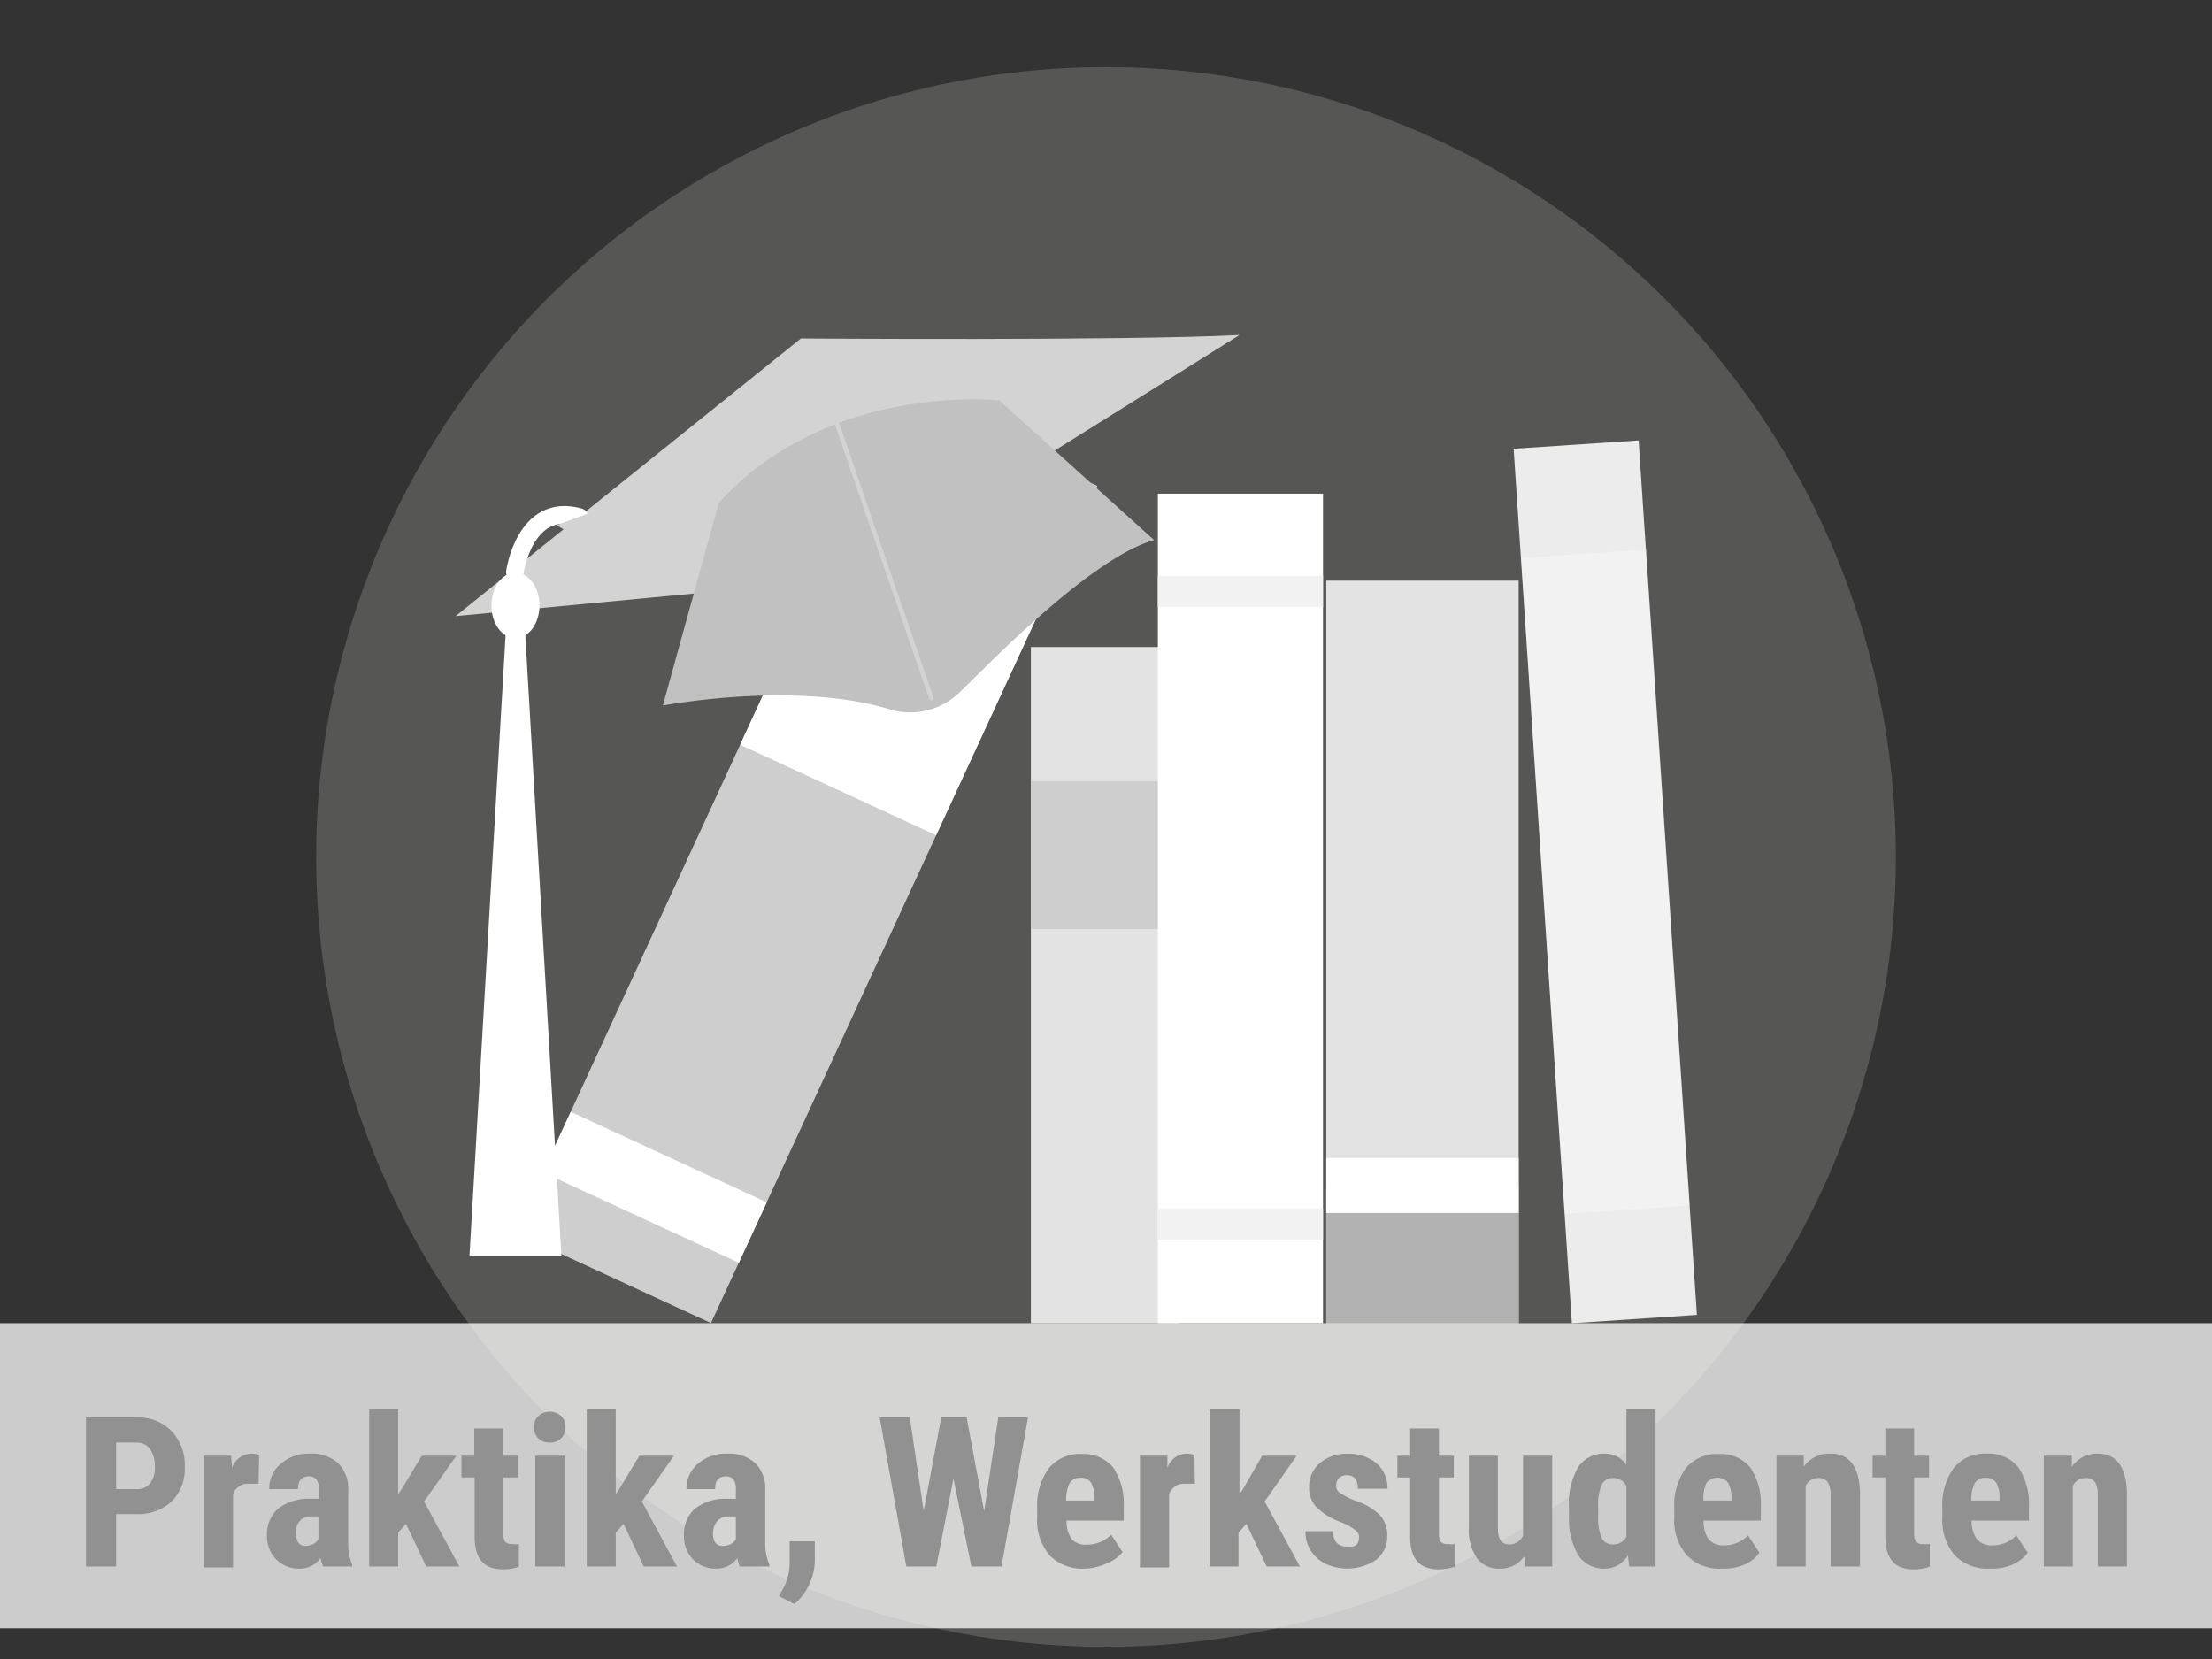
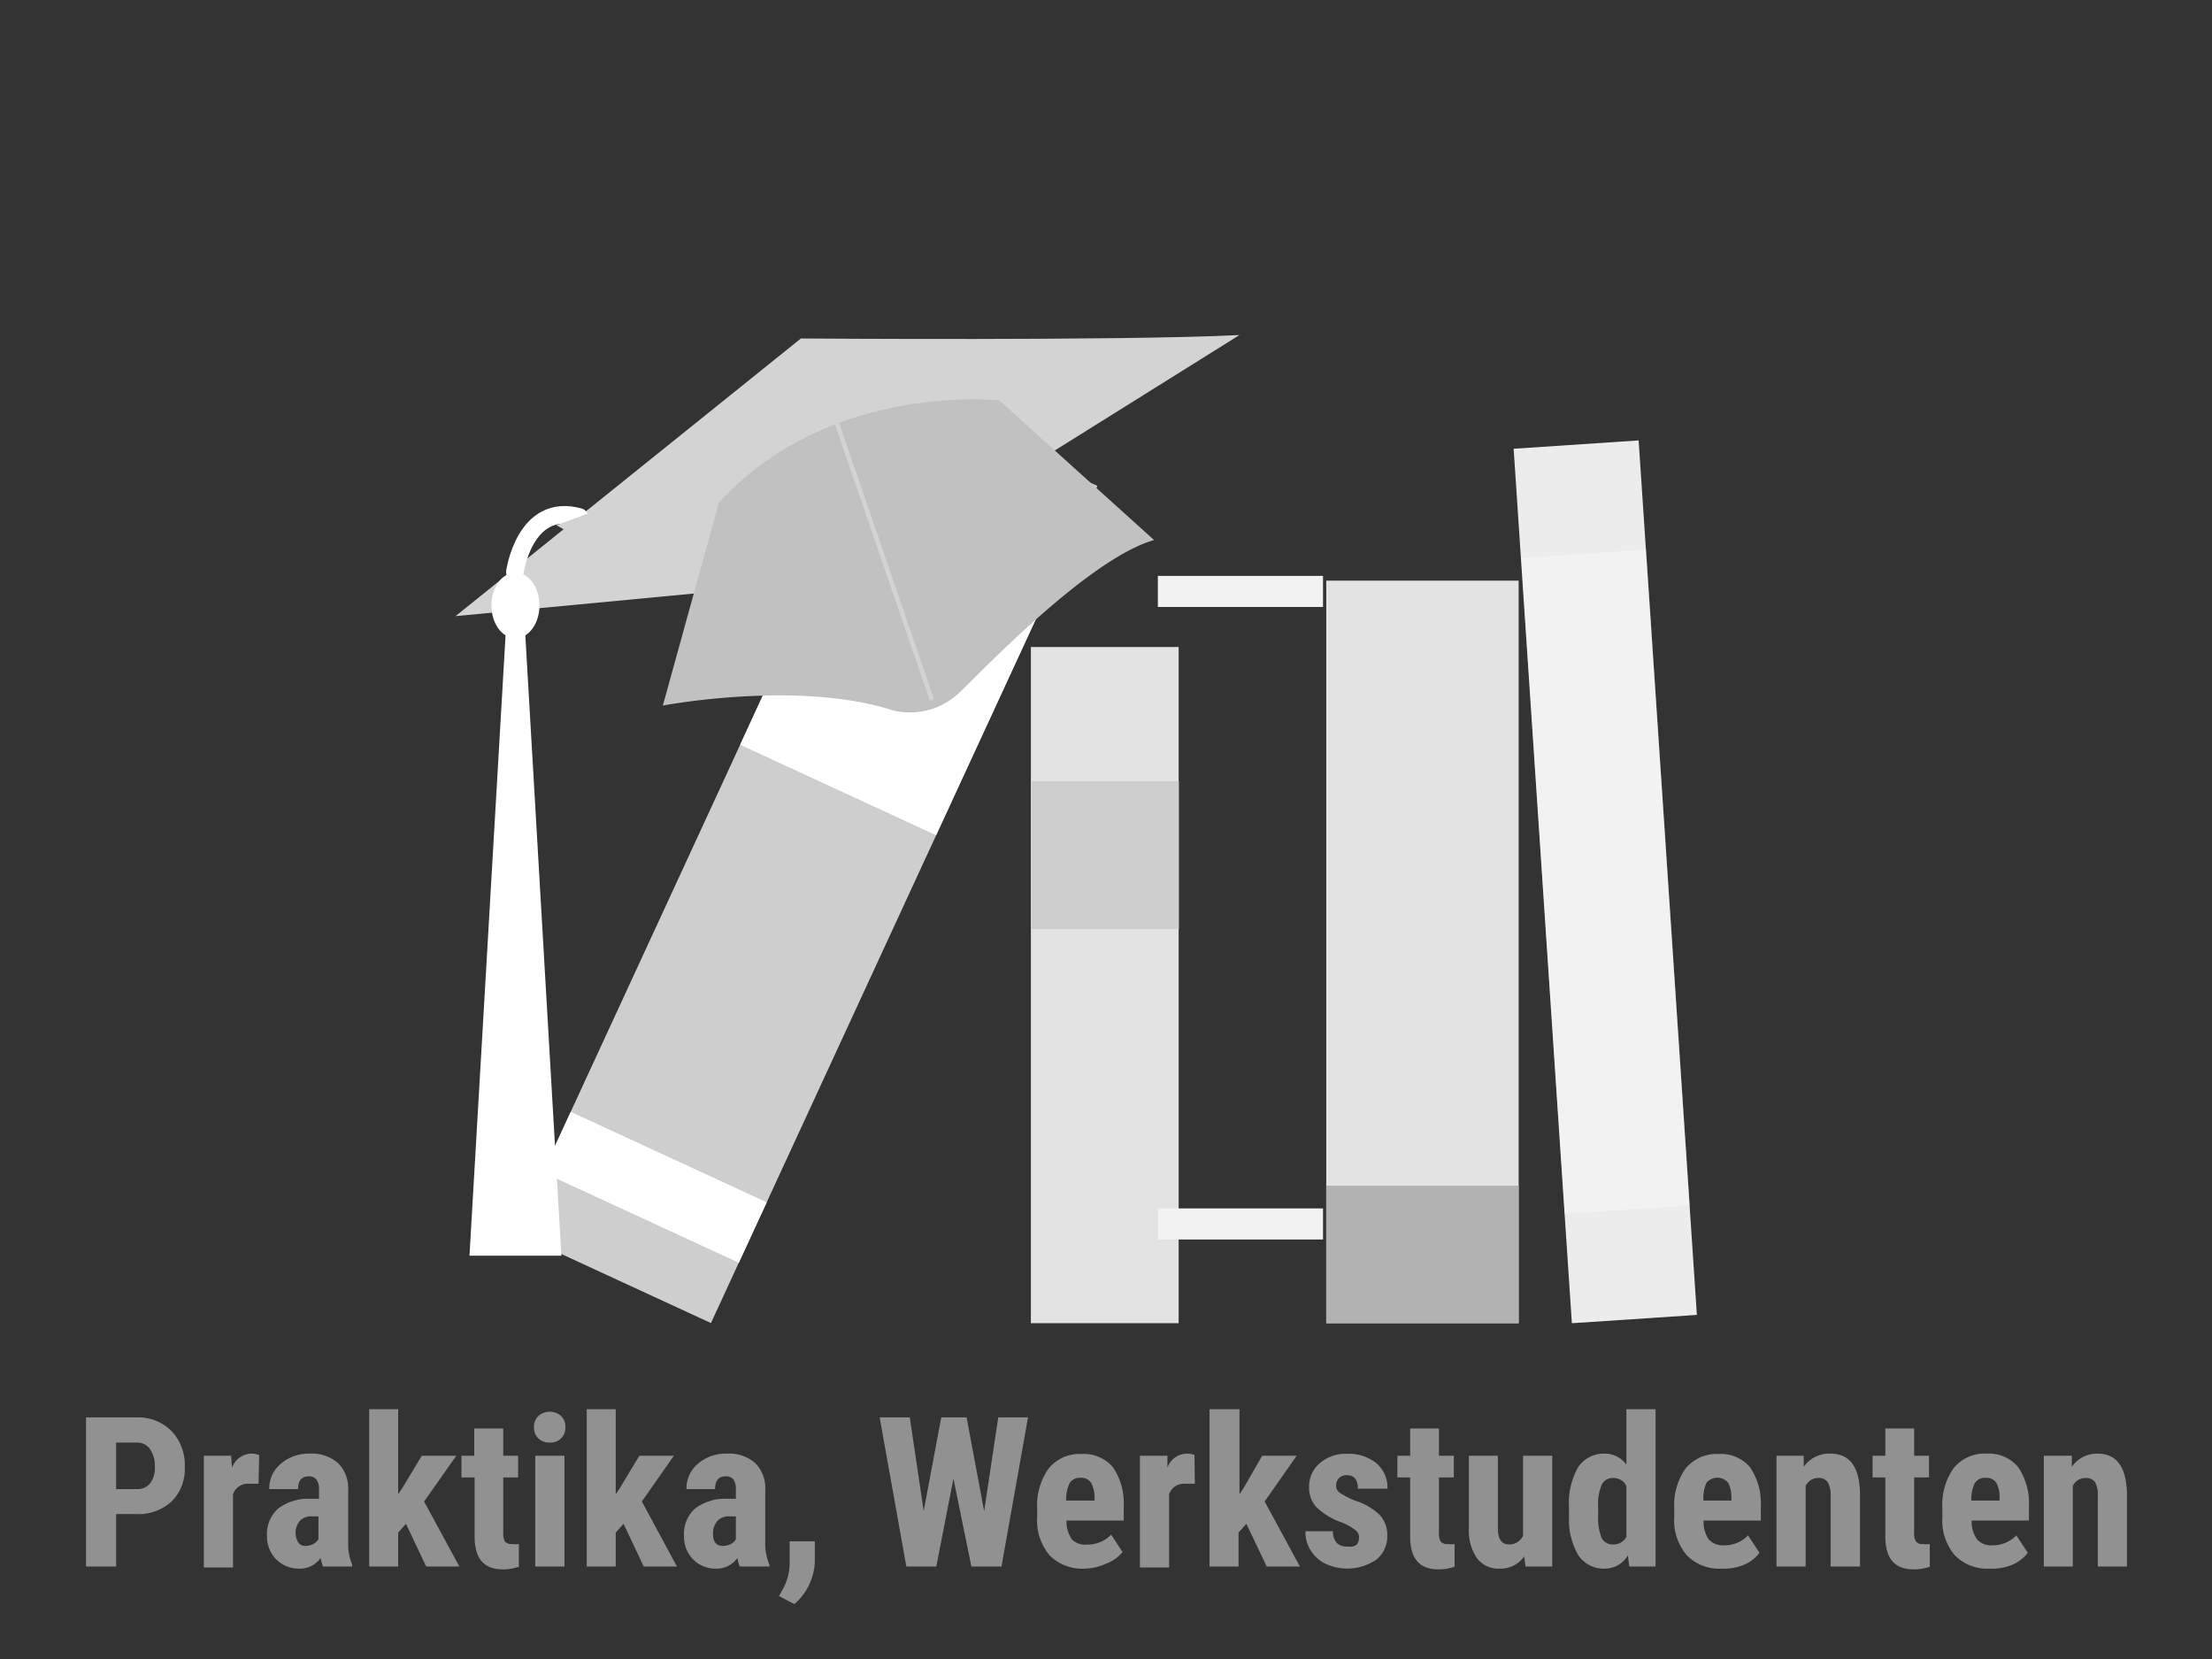
<svg xmlns="http://www.w3.org/2000/svg" viewBox="0 0 116 87">
  <rect x="0" y="0" width="116" height="87" fill="#333333" stroke="none" />
  <g data-name="Ebene 1">
-     <circle cx="58" cy="44.94" r="41.42" fill="#aeacaa" opacity=".29" />
    <path fill="#cecece" d="M57.548 25.484 37.283 69.383l-10.278-4.745L47.27 20.74z" />
-     <path fill="#fff" d="M54.635 31.788 49.09 43.8l-10.277-4.745 5.545-12.011zM40.209 63.051l-1.463 3.169-10.278-4.745 1.463-3.169z" />
+     <path fill="#fff" d="M54.635 31.788 49.09 43.8l-10.277-4.745 5.545-12.011zM40.209 63.051l-1.463 3.169-10.278-4.745 1.463-3.169" />
    <path fill="#e3e3e3" d="M61.81 33.93v35.46h-7.75V33.93z" />
    <path fill="#cecece" d="M61.82 40.97v7.75h-7.75v-7.75z" />
-     <path fill="#fff" d="M69.38 25.89v43.5h-8.66v-43.5z" />
    <path fill="#f2f2f2" d="M69.38 30.2v1.63h-8.66V30.2zM69.38 63.37V65h-8.66v-1.63z" />
    <path fill="#e3e3e3" d="M69.55 30.45h10.09v38.94H69.55z" />
    <path fill="#b2b2b2" d="M69.55 62.18h10.09v7.21H69.55z" />
-     <path fill="#fff" d="M69.55 60.73h10.09v2.88H69.55z" />
    <path fill="#ececec" d="m79.377 23.533 6.555-.437 3.054 45.859-6.555.436z" />
    <path fill="#fff" opacity=".3" d="m79.769 29.26 6.555-.436 2.29 34.393-6.555.437z" />
    <path d="M23.89 32.31 42 17.75s16.86.13 23-.18l-10 6.25-18.45 7.29Z" fill="#d3d3d3" />
    <path d="M37.7 26.36 34.76 37s7.09-1.35 12.06.25a3.74 3.74 0 0 0 3.49-.93c1-.93 6.72-7 10.21-8L52.41 21s-8.91-1-14.71 5.36Z" fill="#c1c1c1" />
    <ellipse cx="27.03" cy="31.75" rx="1.26" ry="1.72" fill="#fff" />
    <path fill="#fff" d="M29.44 65.85h-4.82l1.95-33.53h.92l1.95 33.53z" />
    <path d="M27 30s.51-3.69 3.38-2.89" fill="none" stroke="#fff" stroke-linecap="round" stroke-miterlimit="10" stroke-width=".92" />
    <path fill="none" stroke="#d3d3d3" stroke-linecap="round" stroke-miterlimit="10" stroke-width=".23" d="m43.92 22.29 4.92 14.32" />
    <path fill="#d3d3d3" d="m29.18 27.54 2.46-.91-.69 1.94-1.77-1.03z" />
-     <path fill="#fff" opacity=".75" d="M0 69.39h116v16H0z" />
    <g fill="#919191">
      <path d="M6.09 79.4v2.75H4.51v-7.82h2.67a2.45 2.45 0 0 1 1.82.72 2.59 2.59 0 0 1 .69 1.87A2.42 2.42 0 0 1 9 78.74a2.59 2.59 0 0 1-1.89.66Zm0-1.31h1.09a.83.83 0 0 0 .69-.3 1.28 1.28 0 0 0 .25-.86 1.53 1.53 0 0 0-.25-.93.8.8 0 0 0-.68-.35h-1.1ZM13.56 77.81h-.5a.82.82 0 0 0-.84.55v3.84h-1.53v-5.86h1.43l.05.63a1.1 1.1 0 0 1 1-.74 1.22 1.22 0 0 1 .42.07ZM16.94 82.15a3 3 0 0 1-.13-.45 1.3 1.3 0 0 1-1.1.56 1.66 1.66 0 0 1-1.22-.48 1.71 1.71 0 0 1-.49-1.25 1.78 1.78 0 0 1 .59-1.42 2.59 2.59 0 0 1 1.68-.51h.46v-.46a.88.88 0 0 0-.14-.56.5.5 0 0 0-.39-.16c-.38 0-.57.22-.57.67h-1.51a1.66 1.66 0 0 1 .61-1.33 2.23 2.23 0 0 1 1.52-.53 2.07 2.07 0 0 1 1.48.5 1.87 1.87 0 0 1 .53 1.42v2.74a2.81 2.81 0 0 0 .21 1.17v.09ZM16 81.07a.91.91 0 0 0 .43-.1.73.73 0 0 0 .27-.25v-1.2h-.37a.79.79 0 0 0-.61.24 1 1 0 0 0-.22.66c.04.43.21.65.5.65ZM21.29 79.91l-.41.46v1.78h-1.52V73.9h1.52v4.46l.19-.28 1.05-1.74h1.81l-1.69 2.4 1.85 3.41h-1.74ZM26.39 74.91v1.43h.78v1.14h-.78v2.89a.85.85 0 0 0 .09.47.44.44 0 0 0 .37.13 1.28 1.28 0 0 0 .36 0v1.19a2.45 2.45 0 0 1-.83.14c-1 0-1.48-.56-1.49-1.69v-3.13h-.69v-1.14h.67v-1.43ZM28 74.84a.78.78 0 0 1 .23-.58.9.9 0 0 1 1.2 0 .78.78 0 0 1 .22.58.77.77 0 0 1-.82.81.82.82 0 0 1-.61-.23.81.81 0 0 1-.22-.58Zm1.6 7.31h-1.53v-5.81h1.53ZM32.7 79.91l-.41.46v1.78h-1.52V73.9h1.52v4.46l.19-.28 1.05-1.74h1.81l-1.68 2.4 1.84 3.41h-1.74ZM38.8 82.15a1.66 1.66 0 0 1-.13-.45 1.32 1.32 0 0 1-1.11.56 1.64 1.64 0 0 1-1.21-.48 1.71 1.71 0 0 1-.48-1.25 1.78 1.78 0 0 1 .58-1.42 2.59 2.59 0 0 1 1.68-.51h.46v-.46a.89.89 0 0 0-.13-.56.5.5 0 0 0-.39-.16c-.38 0-.57.22-.57.67H36a1.69 1.69 0 0 1 .6-1.33 2.24 2.24 0 0 1 1.53-.53 2.07 2.07 0 0 1 1.48.5 1.87 1.87 0 0 1 .52 1.42v2.74a2.8 2.8 0 0 0 .22 1.17v.09Zm-.9-1.08a.94.94 0 0 0 .43-.1.7.7 0 0 0 .26-.25v-1.2h-.36a.79.79 0 0 0-.61.24 1 1 0 0 0-.23.66c0 .43.17.65.51.65ZM41.66 84.12l-.81-.42.21-.38a2.77 2.77 0 0 0 .35-1.32v-1.17h1.32v1.08a3.1 3.1 0 0 1-1.07 2.21ZM51.61 79.25l.74-4.92h1.56l-1.39 7.82h-1.58L50 77.54l-.9 4.61h-1.57l-1.4-7.82h1.58l.73 4.91.92-4.91h1.33ZM56.87 82.26a2.38 2.38 0 0 1-1.83-.7 2.83 2.83 0 0 1-.65-2v-.46A3.32 3.32 0 0 1 55 77a2.08 2.08 0 0 1 1.72-.75 2 2 0 0 1 1.65.7 3.37 3.37 0 0 1 .56 2.05v.74h-3a1.64 1.64 0 0 0 .29 1A1 1 0 0 0 57 81a1.73 1.73 0 0 0 1.27-.52l.6.91A2 2 0 0 1 58 82a2.72 2.72 0 0 1-1.13.26Zm-1-3.57h1.53v-.14a1.65 1.65 0 0 0-.18-.79.6.6 0 0 0-.56-.26.62.62 0 0 0-.57.28 2 2 0 0 0-.18.91ZM62.66 77.81h-.51a.82.82 0 0 0-.84.55v3.84h-1.53v-5.86h1.44v.63a1.1 1.1 0 0 1 1-.74 1.22 1.22 0 0 1 .42.07ZM65.36 79.91l-.41.46v1.78h-1.52V73.9H65v4.46l.19-.28 1-1.74H68l-1.68 2.4 1.85 3.41h-1.74ZM71.27 80.6a.47.47 0 0 0-.19-.36 3.21 3.21 0 0 0-.82-.44A3.45 3.45 0 0 1 69 79a1.51 1.51 0 0 1-.35-1 1.61 1.61 0 0 1 .55-1.26 2.09 2.09 0 0 1 1.46-.5 2.29 2.29 0 0 1 1.53.5 1.67 1.67 0 0 1 .57 1.33h-1.55c0-.48-.2-.71-.59-.71a.57.57 0 0 0-.4.15.56.56 0 0 0-.15.41.44.44 0 0 0 .17.35 4.41 4.41 0 0 0 .81.42 3.31 3.31 0 0 1 1.31.76 1.56 1.56 0 0 1 .39 1.1 1.54 1.54 0 0 1-.59 1.25 2.71 2.71 0 0 1-2.66.2 1.93 1.93 0 0 1-.77-.7 1.78 1.78 0 0 1-.27-1h1.44a.91.91 0 0 0 .19.6.71.71 0 0 0 .57.2c.41.05.61-.1.61-.5ZM75.46 74.91v1.43h.78v1.14h-.78v2.89a.85.85 0 0 0 .09.47.44.44 0 0 0 .37.13 1.28 1.28 0 0 0 .36 0v1.19a2.55 2.55 0 0 1-.84.14c-1 0-1.48-.56-1.49-1.69v-3.13h-.67v-1.14h.67v-1.43ZM79.93 81.62a1.5 1.5 0 0 1-1.27.64 1.41 1.41 0 0 1-1.21-.55 2.61 2.61 0 0 1-.42-1.6v-3.77h1.52v3.8c0 .57.2.85.57.85a.79.79 0 0 0 .75-.45v-4.2h1.53v5.81H80ZM82.28 79.07a3.81 3.81 0 0 1 .48-2.13 1.62 1.62 0 0 1 1.41-.71 1.38 1.38 0 0 1 1.12.58V73.9h1.53v8.25h-1.38l-.07-.59a1.39 1.39 0 0 1-1.2.7 1.59 1.59 0 0 1-1.4-.7 3.69 3.69 0 0 1-.49-2Zm1.53.38a2.82 2.82 0 0 0 .18 1.2.64.64 0 0 0 .62.34.74.74 0 0 0 .68-.4v-2.65a.72.72 0 0 0-.68-.43.64.64 0 0 0-.61.34 2.59 2.59 0 0 0-.19 1.2ZM90.28 82.26a2.34 2.34 0 0 1-1.82-.7 2.79 2.79 0 0 1-.66-2v-.46a3.32 3.32 0 0 1 .6-2.1 2.1 2.1 0 0 1 1.73-.75 2 2 0 0 1 1.65.7 3.37 3.37 0 0 1 .56 2.05v.74h-3a1.58 1.58 0 0 0 .28 1 1 1 0 0 0 .78.3 1.73 1.73 0 0 0 1.27-.52l.6.91a2 2 0 0 1-.81.63 2.8 2.8 0 0 1-1.18.2Zm-1-3.57h1.52v-.14a1.78 1.78 0 0 0-.17-.79.74.74 0 0 0-1.14 0 1.93 1.93 0 0 0-.16.93ZM94.59 76.34v.58a1.62 1.62 0 0 1 1.41-.69c1 0 1.52.7 1.54 2.1v3.82H96v-3.7a1.33 1.33 0 0 0-.15-.72.57.57 0 0 0-.52-.22.71.71 0 0 0-.64.42v4.22h-1.53v-5.81ZM100.38 74.91v1.43h.78v1.14h-.78v2.89a.76.76 0 0 0 .1.47.4.4 0 0 0 .36.13 1.28 1.28 0 0 0 .36 0v1.19a2.55 2.55 0 0 1-.84.14c-1 0-1.48-.56-1.49-1.69v-3.13h-.67v-1.14h.67v-1.43ZM104.34 82.26a2.38 2.38 0 0 1-1.83-.7 2.83 2.83 0 0 1-.65-2v-.46a3.32 3.32 0 0 1 .6-2.12 2.08 2.08 0 0 1 1.72-.75 2 2 0 0 1 1.65.7 3.37 3.37 0 0 1 .57 2.07v.74h-3a1.57 1.57 0 0 0 .29 1 1 1 0 0 0 .78.3 1.74 1.74 0 0 0 1.27-.52l.6.91a2 2 0 0 1-.82.63 2.75 2.75 0 0 1-1.18.2Zm-1-3.57h1.52v-.14a1.55 1.55 0 0 0-.17-.79.61.61 0 0 0-.56-.26.62.62 0 0 0-.57.28 1.91 1.91 0 0 0-.18.91ZM108.65 76.34v.58a1.6 1.6 0 0 1 1.35-.69c1 0 1.51.7 1.54 2.1v3.82h-1.53v-3.7a1.34 1.34 0 0 0-.14-.72.57.57 0 0 0-.52-.22.72.72 0 0 0-.65.42v4.22h-1.52v-5.81Z" />
    </g>
  </g>
</svg>